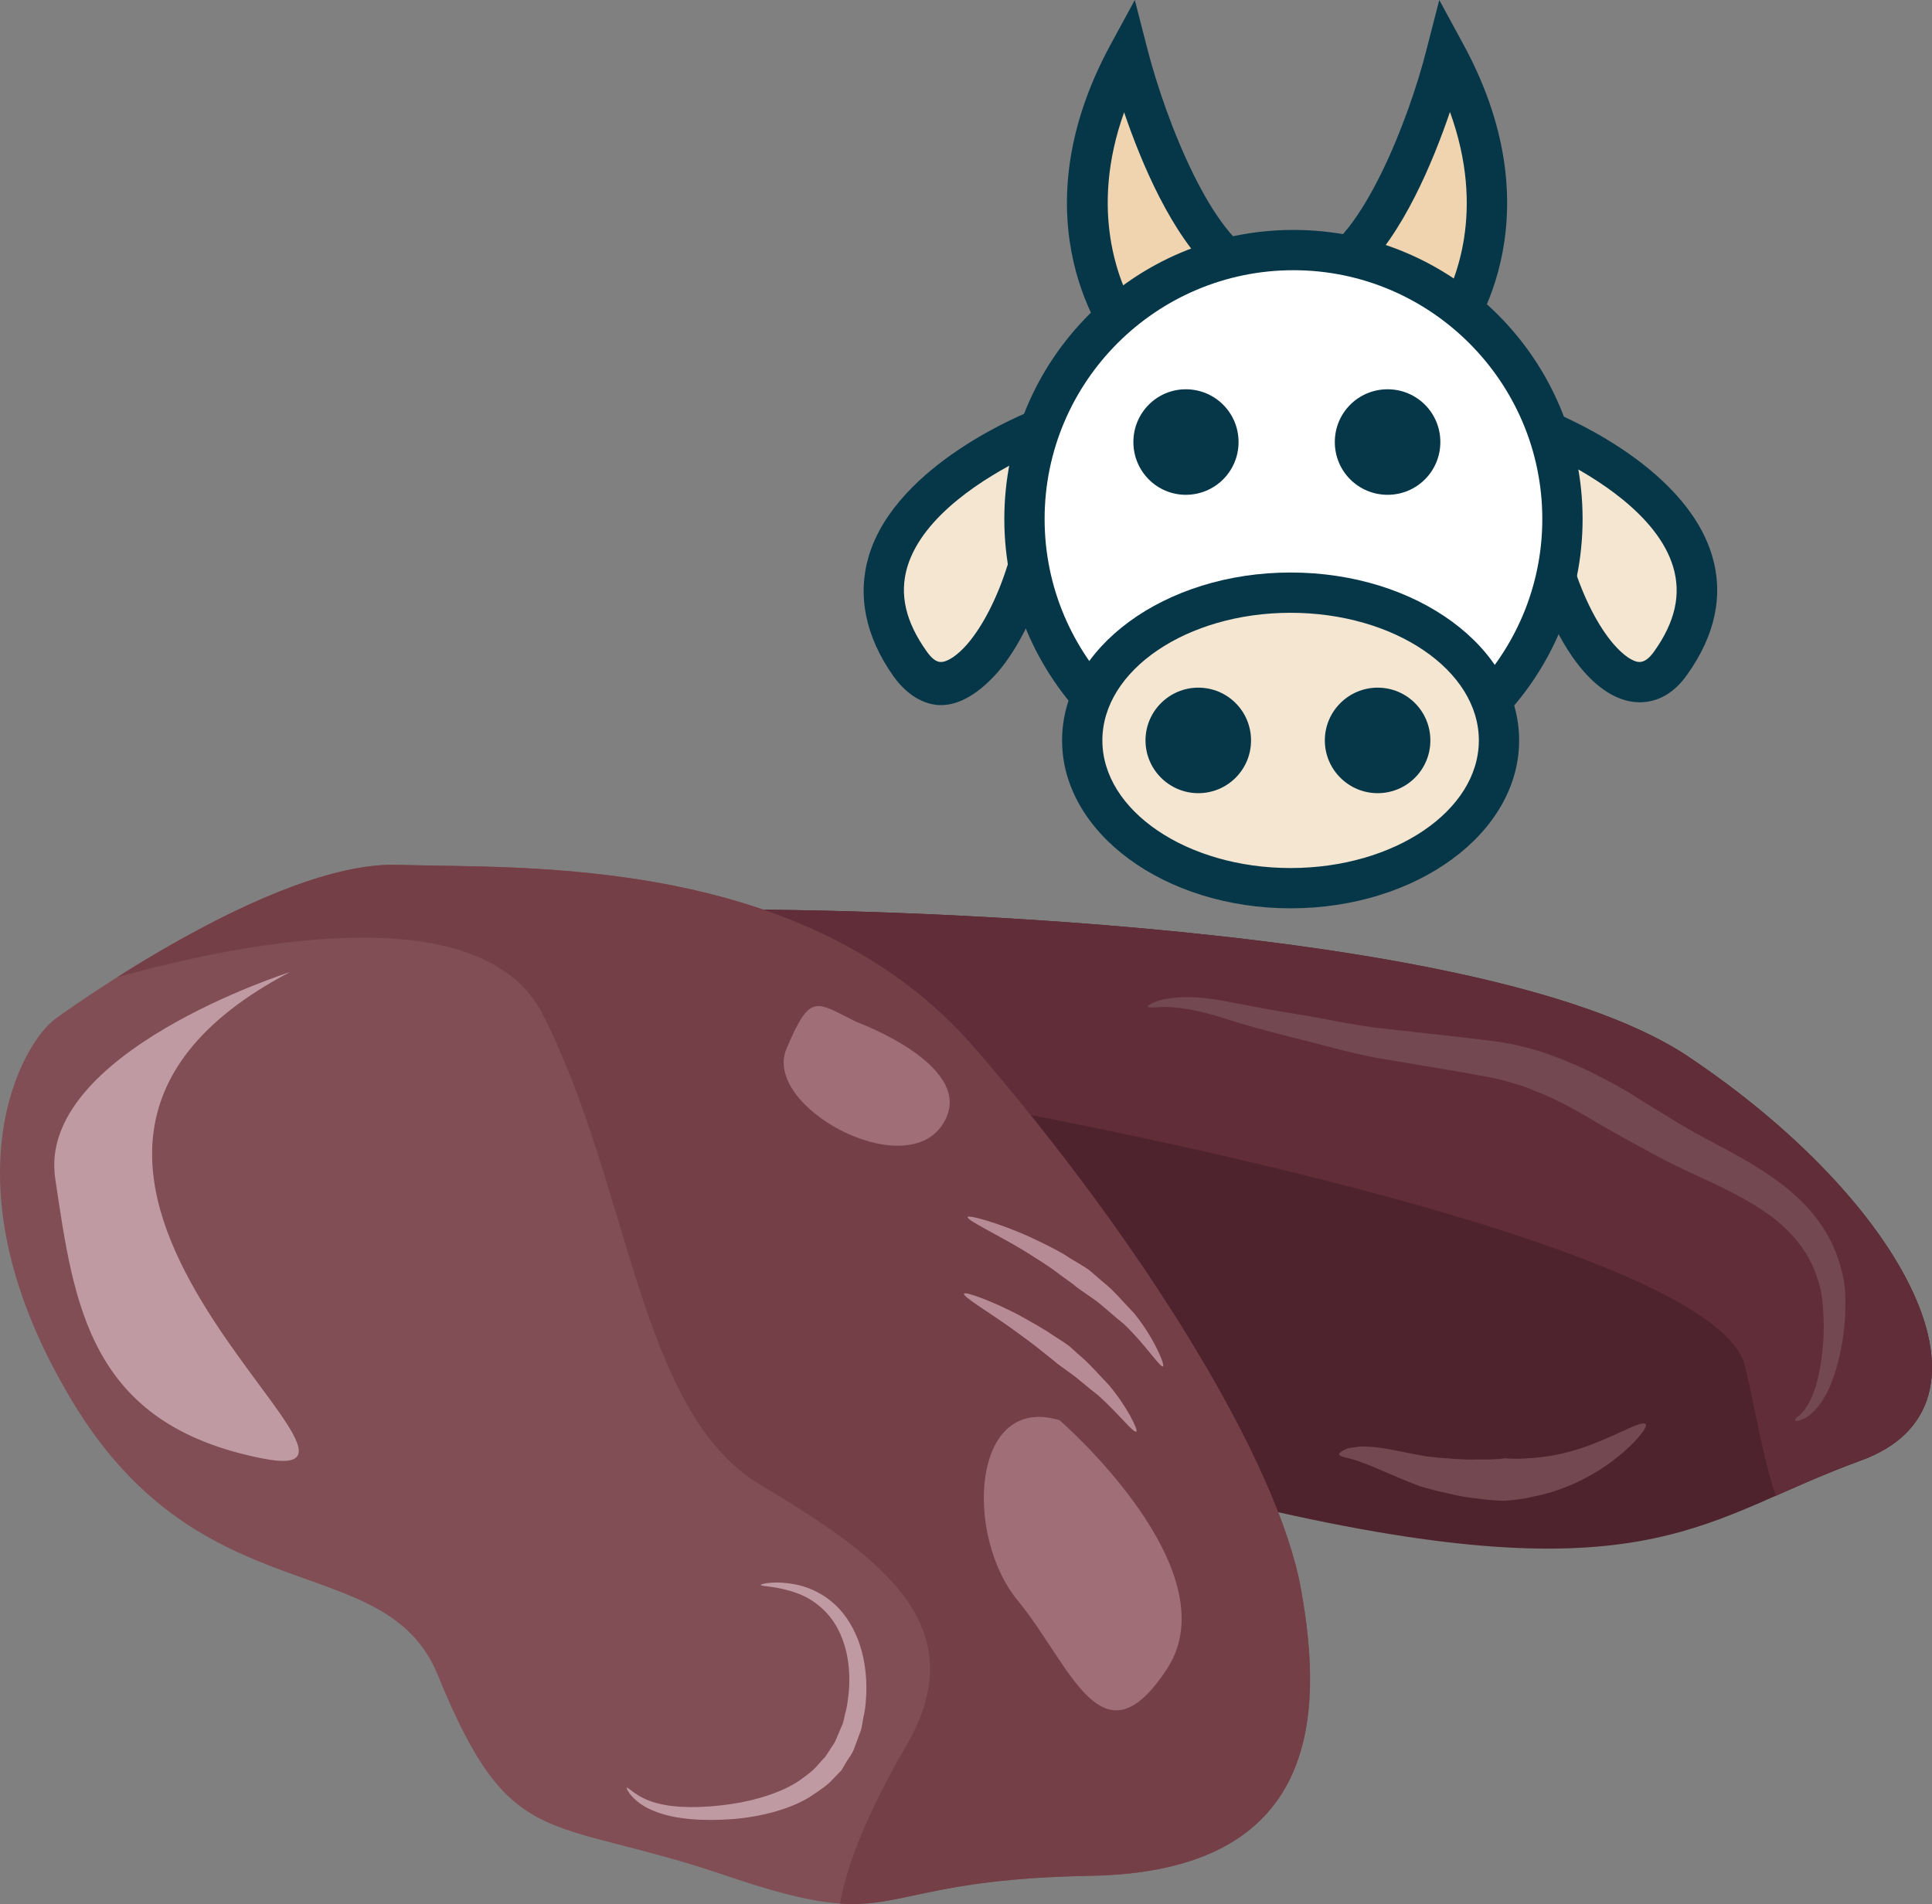
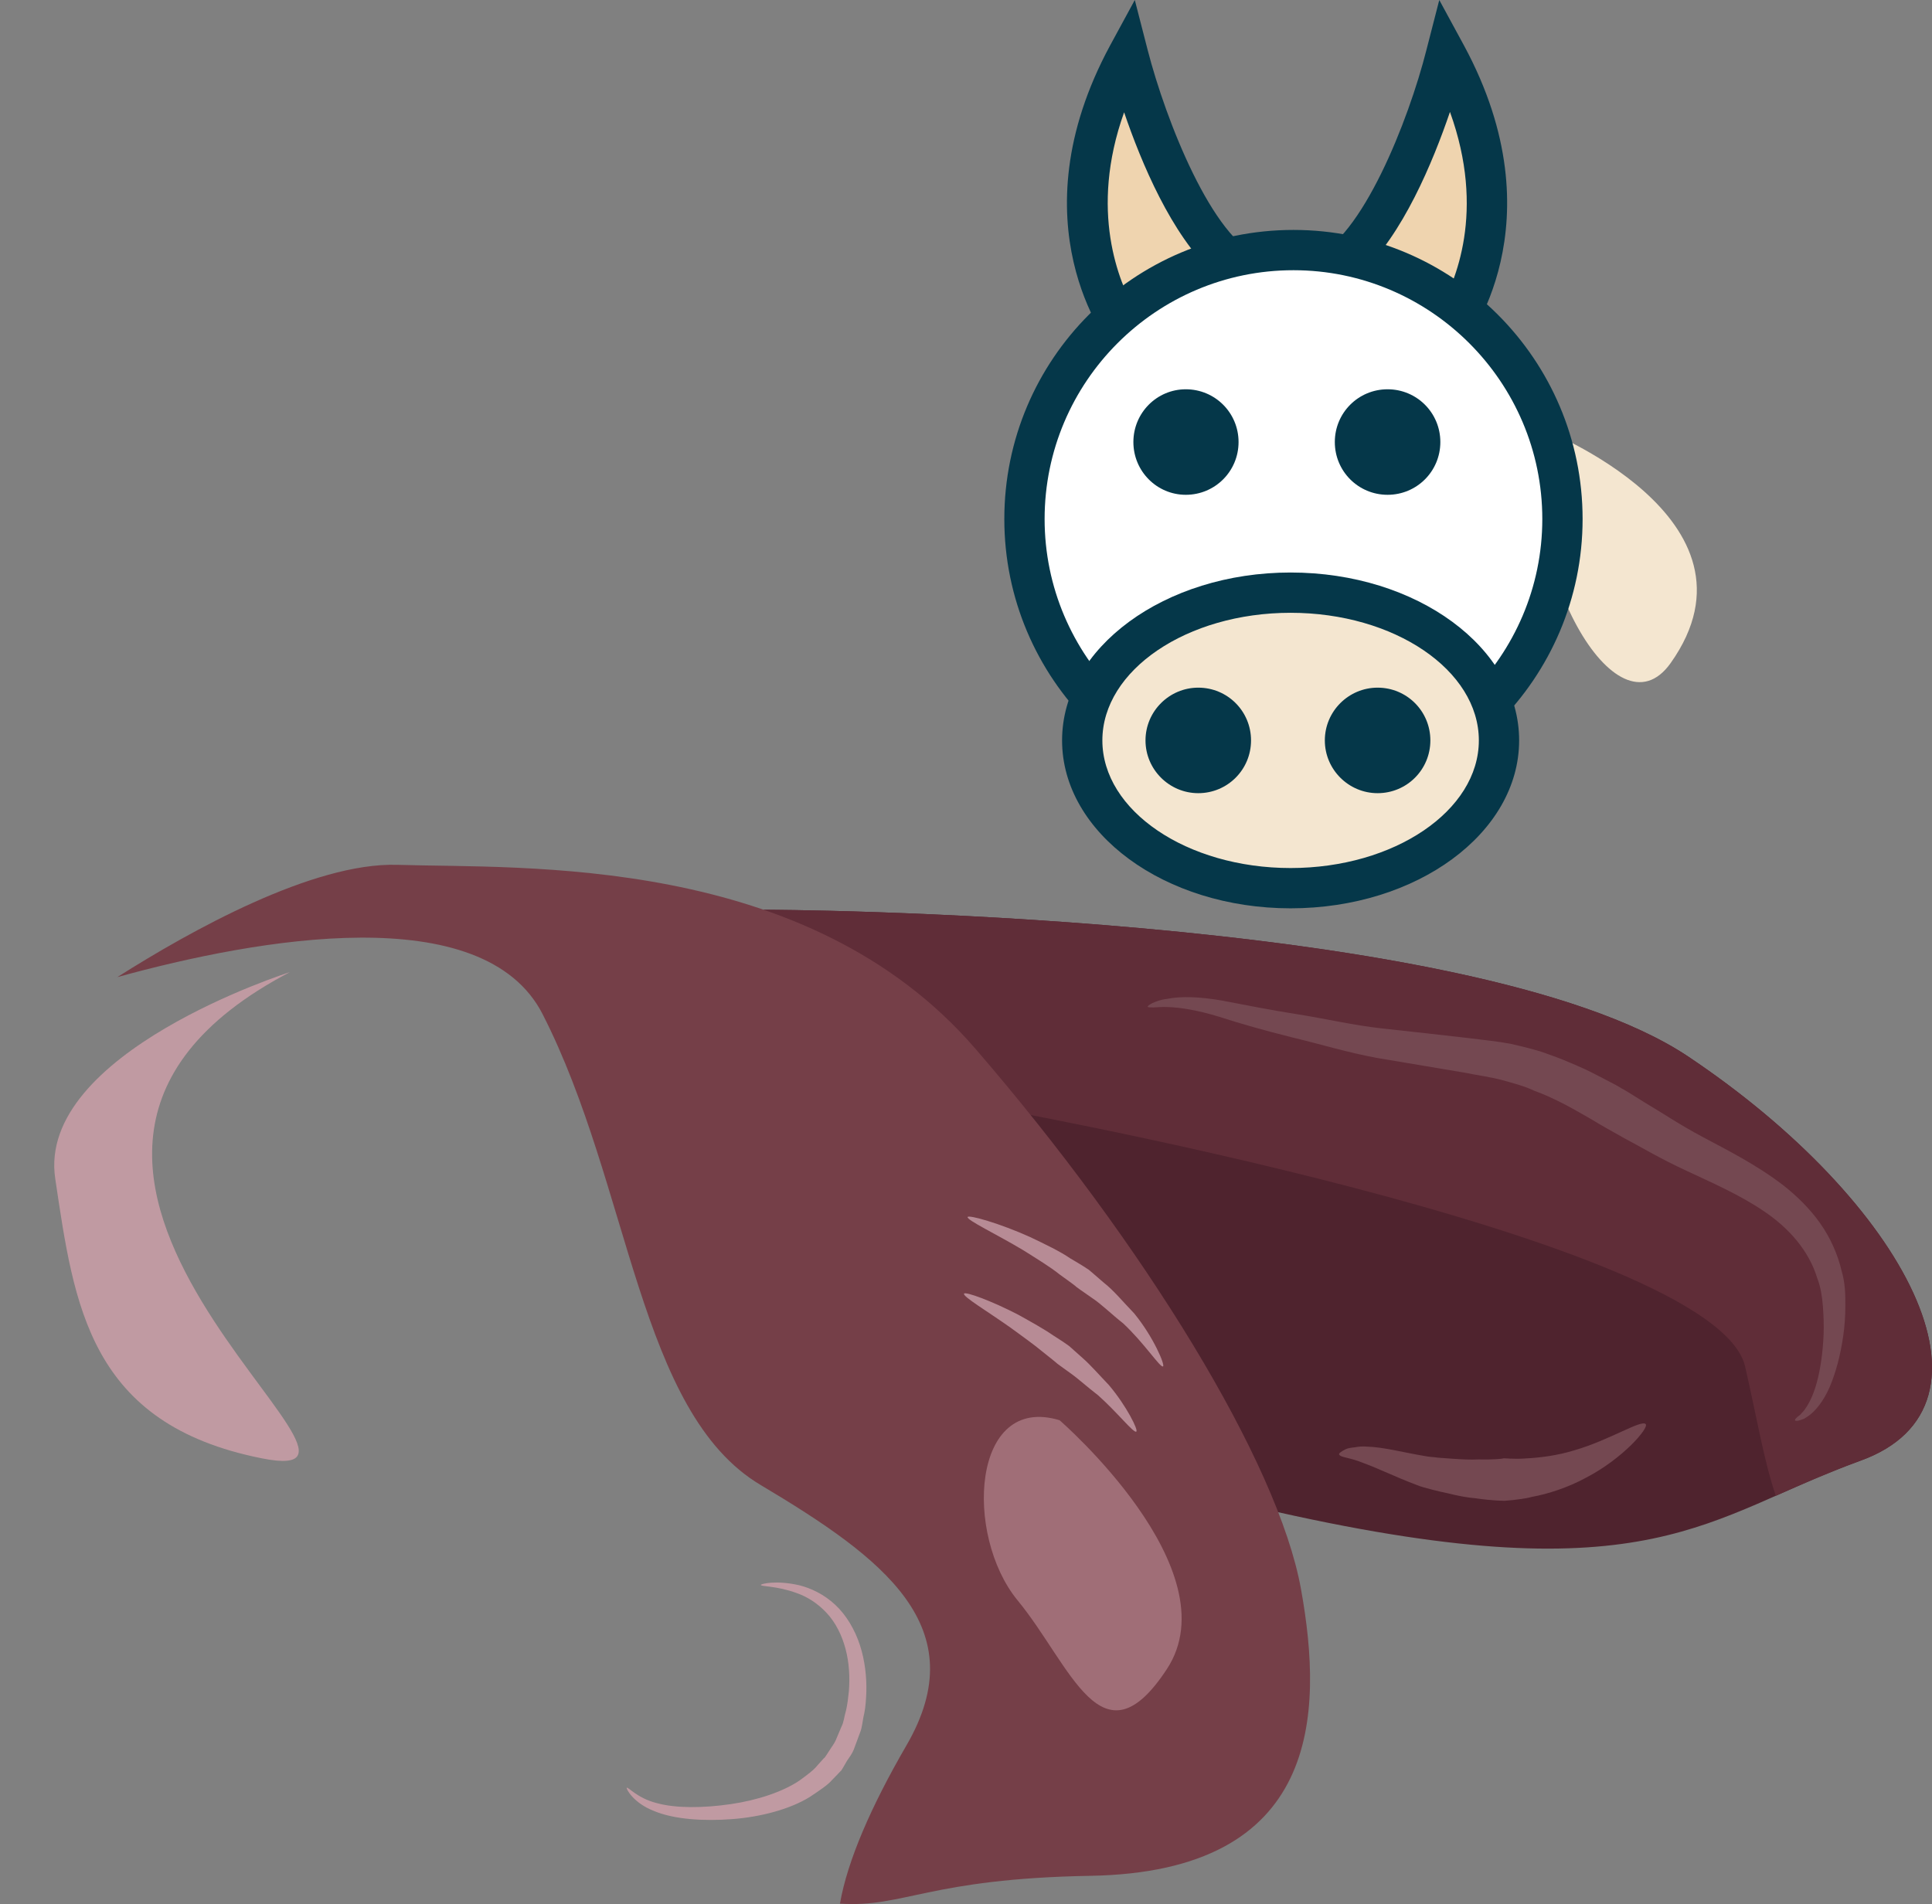
<svg xmlns="http://www.w3.org/2000/svg" id="svg64" viewBox="0 0 5419.067 5341.197" style="clip-rule:evenodd;fill-rule:evenodd;image-rendering:optimizeQuality;shape-rendering:geometricPrecision;text-rendering:geometricPrecision" version="1.1" height="53.412mm" width="54.191mm" xml:space="preserve">
  <rect x="0" y="0" width="5419.067" height="5341.197" fill="#808080" stroke="none" />
  <defs id="defs4">
    <style id="style2" type="text/css">
   
    .fil9 {fill:#053749;fill-rule:nonzero}
    .fil1 {fill:#4F232E;fill-rule:nonzero}
    .fil2 {fill:#602D38;fill-rule:nonzero}
    .fil7 {fill:#744851;fill-rule:nonzero}
    .fil3 {fill:#753F48;fill-rule:nonzero}
    .fil0 {fill:#814E55;fill-rule:nonzero}
    .fil4 {fill:#A06E77;fill-rule:nonzero}
    .fil5 {fill:#B78B95;fill-rule:nonzero}
    .fil6 {fill:#C09AA2;fill-rule:nonzero}
    .fil8 {fill:#EFD4AF;fill-rule:nonzero}
    .fil10 {fill:#F4E6D0;fill-rule:nonzero}
    .fil11 {fill:white;fill-rule:nonzero}
   
  </style>
  </defs>
  <g transform="translate(-7657.966,-11818)" id="Vrstva_x0020_1">
-     <path style="fill:#814e55;fill-rule:nonzero" id="path7" d="m 7816,14674 c 0,0 601,-440 956,-430 354,11 1149,-32 1622,516 473,548 849,1160 913,1515 64,354 54,794 -591,805 -644,11 -516,172 -1020,0 -505,-172 -605,-60 -810,-563 -147,-361 -662,-160 -1027,-771 -366,-610 -139,-1006 -43,-1072 z" class="fil0" />
    <path style="fill:#4f232e;fill-rule:nonzero" id="path9" d="m 9800,14370 c 0,0 1980,3 2592,411 612,409 913,981 483,1135 -429,154 -579,380 -1632,144 l -1032,-408 z" class="fil1" />
    <path style="fill:#602d38;fill-rule:nonzero" id="path11" d="m 12392,14781 c -612,-408 -2592,-411 -2592,-411 l 97,302 520,249 c 0,0 2054,366 2136,731 33,144 53,266 86,362 74,-33 150,-66 236,-98 430,-154 129,-726 -483,-1135 z" class="fil2" />
    <path style="fill:#753f48;fill-rule:nonzero" id="path13" d="m 10394,14760 c -473,-548 -1268,-505 -1622,-516 -236,-7 -580,185 -785,315 395,-109 1027,-221 1193,104 247,484 268,1117 612,1321 344,205 602,398 408,731 -98,169 -165,322 -186,443 178,12 249,-70 702,-78 645,-11 655,-451 591,-805 -64,-355 -440,-967 -913,-1515 z" class="fil3" />
-     <path style="fill:#a06e77;fill-rule:nonzero" id="path15" d="m 10061,14685 c 0,0 350,128 239,290 -110,161 -504,-54 -436,-215 68,-161 82,-131 197,-75 z" class="fil4" />
    <path style="fill:#a06e77;fill-rule:nonzero" id="path17" d="m 10630,15802 c 0,0 484,419 301,698 -183,279 -269,-11 -419,-193 -150,-183 -129,-580 118,-505 z" class="fil4" />
    <path style="fill:#b78b95;fill-rule:nonzero" id="path19" d="m 10920,15651 c -8,4 -52,-65 -112,-121 -32,-25 -61,-54 -87,-71 -26,-18 -43,-30 -44,-31 0,-1 -19,-15 -47,-35 -26,-21 -64,-44 -102,-68 -77,-46 -158,-84 -156,-93 3,-7 91,18 175,56 42,20 84,40 113,60 31,18 51,31 52,32 1,1 18,15 43,37 26,20 54,54 84,85 55,67 88,147 81,149 z" class="fil5" />
    <path style="fill:#b78b95;fill-rule:nonzero" id="path21" d="m 10845,15834 c -8,4 -52,-53 -107,-102 -29,-22 -56,-47 -79,-63 -22,-16 -38,-27 -38,-28 -1,-1 -17,-14 -41,-33 -23,-19 -55,-42 -88,-66 -65,-46 -134,-87 -130,-95 3,-7 79,21 152,59 36,20 72,40 98,58 27,17 44,29 45,30 1,1 16,14 37,33 22,19 48,49 74,76 50,59 84,128 77,131 z" class="fil5" />
    <path style="fill:#c09aa2;fill-rule:nonzero" id="path23" d="m 9416,16833 c 4,-3 29,29 84,43 54,15 131,14 207,3 76,-11 147,-35 193,-66 22,-16 41,-30 51,-43 11,-12 17,-19 18,-20 2,0 7,-9 17,-24 4,-7 11,-15 16,-26 5,-12 10,-24 16,-38 7,-13 8,-30 13,-46 4,-17 6,-35 8,-54 3,-38 1,-79 -9,-117 -10,-39 -28,-75 -53,-102 -25,-27 -55,-46 -84,-56 -57,-21 -101,-18 -101,-23 0,-3 43,-14 108,1 32,8 69,25 101,55 31,29 55,70 69,113 14,43 19,89 18,131 -1,21 -2,42 -6,61 -5,19 -5,38 -12,54 -6,17 -12,32 -17,46 -5,13 -13,23 -19,32 -11,19 -17,30 -19,30 -1,1 -9,10 -23,24 -13,15 -36,30 -63,48 -55,34 -137,56 -218,62 -79,6 -162,1 -219,-23 -59,-23 -79,-64 -76,-65 z" class="fil6" />
    <path style="fill:#c09aa2;fill-rule:nonzero" id="path25" d="m 8471,14545 c 0,0 -712,226 -658,580 53,355 95,688 580,784 486,97 -964,-818 78,-1364 z" class="fil6" />
    <path style="fill:#744851;fill-rule:nonzero" id="path27" d="m 12693,15802 c -1,-2 2,-5 6,-9 2,-1 5,-4 8,-6 3,-3 6,-7 10,-11 13,-16 27,-43 37,-80 10,-37 17,-84 19,-135 1,-25 0,-52 -2,-79 -2,-27 -7,-56 -15,-76 v 0 l -1,-3 c -23,-76 -79,-140 -149,-187 -69,-47 -148,-81 -218,-114 -72,-33 -130,-68 -172,-90 -41,-23 -66,-37 -69,-39 -2,-1 -21,-13 -53,-31 -16,-9 -35,-20 -57,-31 -22,-11 -47,-23 -75,-33 -27,-13 -58,-21 -90,-30 -33,-9 -67,-13 -106,-21 -78,-13 -161,-27 -244,-41 -83,-15 -164,-40 -240,-58 -76,-19 -147,-39 -205,-58 -59,-18 -108,-26 -143,-27 -18,-1 -31,1 -41,1 -9,0 -15,0 -16,-2 0,-2 4,-5 13,-10 9,-4 23,-10 42,-12 38,-8 93,-6 155,5 62,12 133,26 209,38 77,12 157,31 239,40 82,9 165,18 242,27 38,5 81,9 118,16 38,9 74,17 105,29 32,11 60,23 85,34 26,11 46,22 64,31 35,18 55,29 57,31 3,1 28,16 69,42 41,24 94,60 160,95 67,36 148,76 225,135 38,30 74,65 103,106 29,41 50,88 61,136 l -1,-4 c 11,37 11,68 11,99 0,30 -2,59 -6,86 -8,55 -21,103 -38,143 -17,39 -40,68 -61,82 -5,3 -10,7 -14,8 -5,2 -9,3 -12,4 -6,1 -10,1 -10,-1 z" class="fil7" />
    <path style="fill:#744851;fill-rule:nonzero" id="path29" d="m 12274,15813 c 10,10 -63,96 -167,150 -51,28 -108,46 -152,54 -22,6 -41,7 -54,9 -14,1 -22,2 -22,2 -2,0 -35,0 -82,-7 -24,-2 -50,-7 -78,-14 -14,-3 -28,-6 -43,-10 -15,-4 -32,-8 -46,-14 -58,-22 -109,-47 -148,-61 -38,-16 -64,-15 -68,-24 -1,-3 5,-8 19,-15 7,-3 15,-4 25,-5 10,-2 21,-3 33,-2 47,1 106,17 161,26 14,3 26,3 39,5 14,1 28,2 41,3 27,2 52,3 72,2 42,1 70,-2 71,-3 2,-1 28,3 65,0 38,-2 87,-8 135,-23 97,-28 188,-87 199,-73 z" class="fil7" />
    <path style="fill:#efd4af;fill-rule:nonzero" id="path31" d="m 10822,12761 c 0,0 -256,-316 0,-789 0,0 138,542 355,621 z" class="fil8" />
    <path style="fill:#053749;fill-rule:nonzero" id="path33" d="m 10811,12133 c -99,277 -14,477 31,556 l 220,-104 c -118,-108 -203,-311 -251,-452 z m -5,698 -28,-35 c -11,-14 -277,-350 -6,-851 l 69,-127 36,140 c 51,198 182,532 319,582 l 128,46 z" class="fil9" />
    <path style="fill:#efd4af;fill-rule:nonzero" id="path35" d="m 11714,12761 c 0,0 257,-316 0,-789 0,0 -138,542 -355,621 z" class="fil8" />
    <path style="fill:#053749;fill-rule:nonzero" id="path37" d="m 11475,12585 219,104 c 46,-79 132,-278 31,-557 -48,141 -133,345 -250,453 z m 255,246 -518,-245 128,-46 c 137,-50 269,-384 319,-582 l 36,-140 69,127 c 271,501 5,837 -6,851 z" class="fil9" />
-     <path style="fill:#f4e6d0;fill-rule:nonzero" id="path39" d="m 10575,13020 c 0,0 -652,252 -364,658 153,217 422,-270 364,-658 z" class="fil10" />
-     <path style="fill:#053749;fill-rule:nonzero" id="path41" d="m 10526,13105 c -100,50 -279,157 -323,303 -23,77 -5,154 54,237 14,20 27,30 40,30 19,0 47,-19 74,-50 87,-101 163,-317 155,-520 z m -229,691 v 0 c -35,0 -87,-17 -133,-81 -79,-112 -102,-227 -69,-338 78,-258 444,-402 459,-408 l 66,-26 11,69 c 39,258 -58,556 -174,691 -51,58 -106,93 -160,93 z" class="fil9" />
    <path style="fill:#f4e6d0;fill-rule:nonzero" id="path43" d="m 11980,13020 c 0,0 652,252 364,658 -154,217 -423,-270 -364,-658 z" class="fil10" />
-     <path style="fill:#053749;fill-rule:nonzero" id="path45" d="m 12029,13105 c -8,203 68,419 155,520 27,31 54,50 73,50 13,0 27,-10 41,-30 59,-83 76,-160 53,-237 -44,-146 -222,-253 -322,-303 z m 228,683 c -54,0 -109,-31 -159,-89 -116,-135 -213,-429 -174,-687 l 10,-70 66,26 c 16,6 382,149 460,408 33,110 10,223 -70,335 -45,64 -97,77 -133,77 z" class="fil9" />
    <path style="fill:#ffffff;fill-rule:nonzero" id="path47" d="m 12040,13274 c 0,416 -338,754 -754,754 -417,0 -755,-338 -755,-754 0,-417 338,-755 755,-755 416,0 754,338 754,755 z" class="fil11" />
    <path style="fill:#053749;fill-rule:nonzero" id="path49" d="m 11286,12576 c -385,0 -698,313 -698,698 0,384 313,698 698,698 384,0 698,-314 698,-698 0,-385 -314,-698 -698,-698 z m 0,1509 c -448,0 -811,-364 -811,-811 0,-448 363,-811 811,-811 447,0 811,363 811,811 0,447 -364,811 -811,811 z" class="fil9" />
    <path style="fill:#f4e6d0;fill-rule:nonzero" id="path51" d="m 11863,13895 c 0,229 -262,414 -585,414 -323,0 -584,-185 -584,-414 0,-229 261,-414 584,-414 323,0 585,185 585,414 z" class="fil10" />
    <path style="fill:#053749;fill-rule:nonzero" id="path53" d="m 11278,13537 c -291,0 -528,161 -528,358 0,197 237,358 528,358 291,0 528,-161 528,-358 0,-197 -237,-358 -528,-358 z m 0,829 c -353,0 -641,-211 -641,-471 0,-260 288,-471 641,-471 354,0 641,211 641,471 0,260 -287,471 -641,471 z" class="fil9" />
    <path style="fill:#053749;fill-rule:nonzero" id="path55" d="m 11167,13895 c 0,82 -66,148 -148,148 -81,0 -148,-66 -148,-148 0,-82 67,-148 148,-148 82,0 148,66 148,148 z" class="fil9" />
    <path style="fill:#053749;fill-rule:nonzero" id="path57" d="m 11670,13895 c 0,82 -66,148 -148,148 -81,0 -148,-66 -148,-148 0,-82 67,-148 148,-148 82,0 148,66 148,148 z" class="fil9" />
    <path style="fill:#053749;fill-rule:nonzero" id="path59" d="m 11132,13058 c 0,82 -66,148 -148,148 -81,0 -147,-66 -147,-148 0,-82 66,-148 147,-148 82,0 148,66 148,148 z" class="fil9" />
    <path style="fill:#053749;fill-rule:nonzero" id="path61" d="m 11698,13058 c 0,82 -66,148 -148,148 -82,0 -148,-66 -148,-148 0,-82 66,-148 148,-148 82,0 148,66 148,148 z" class="fil9" />
  </g>
</svg>